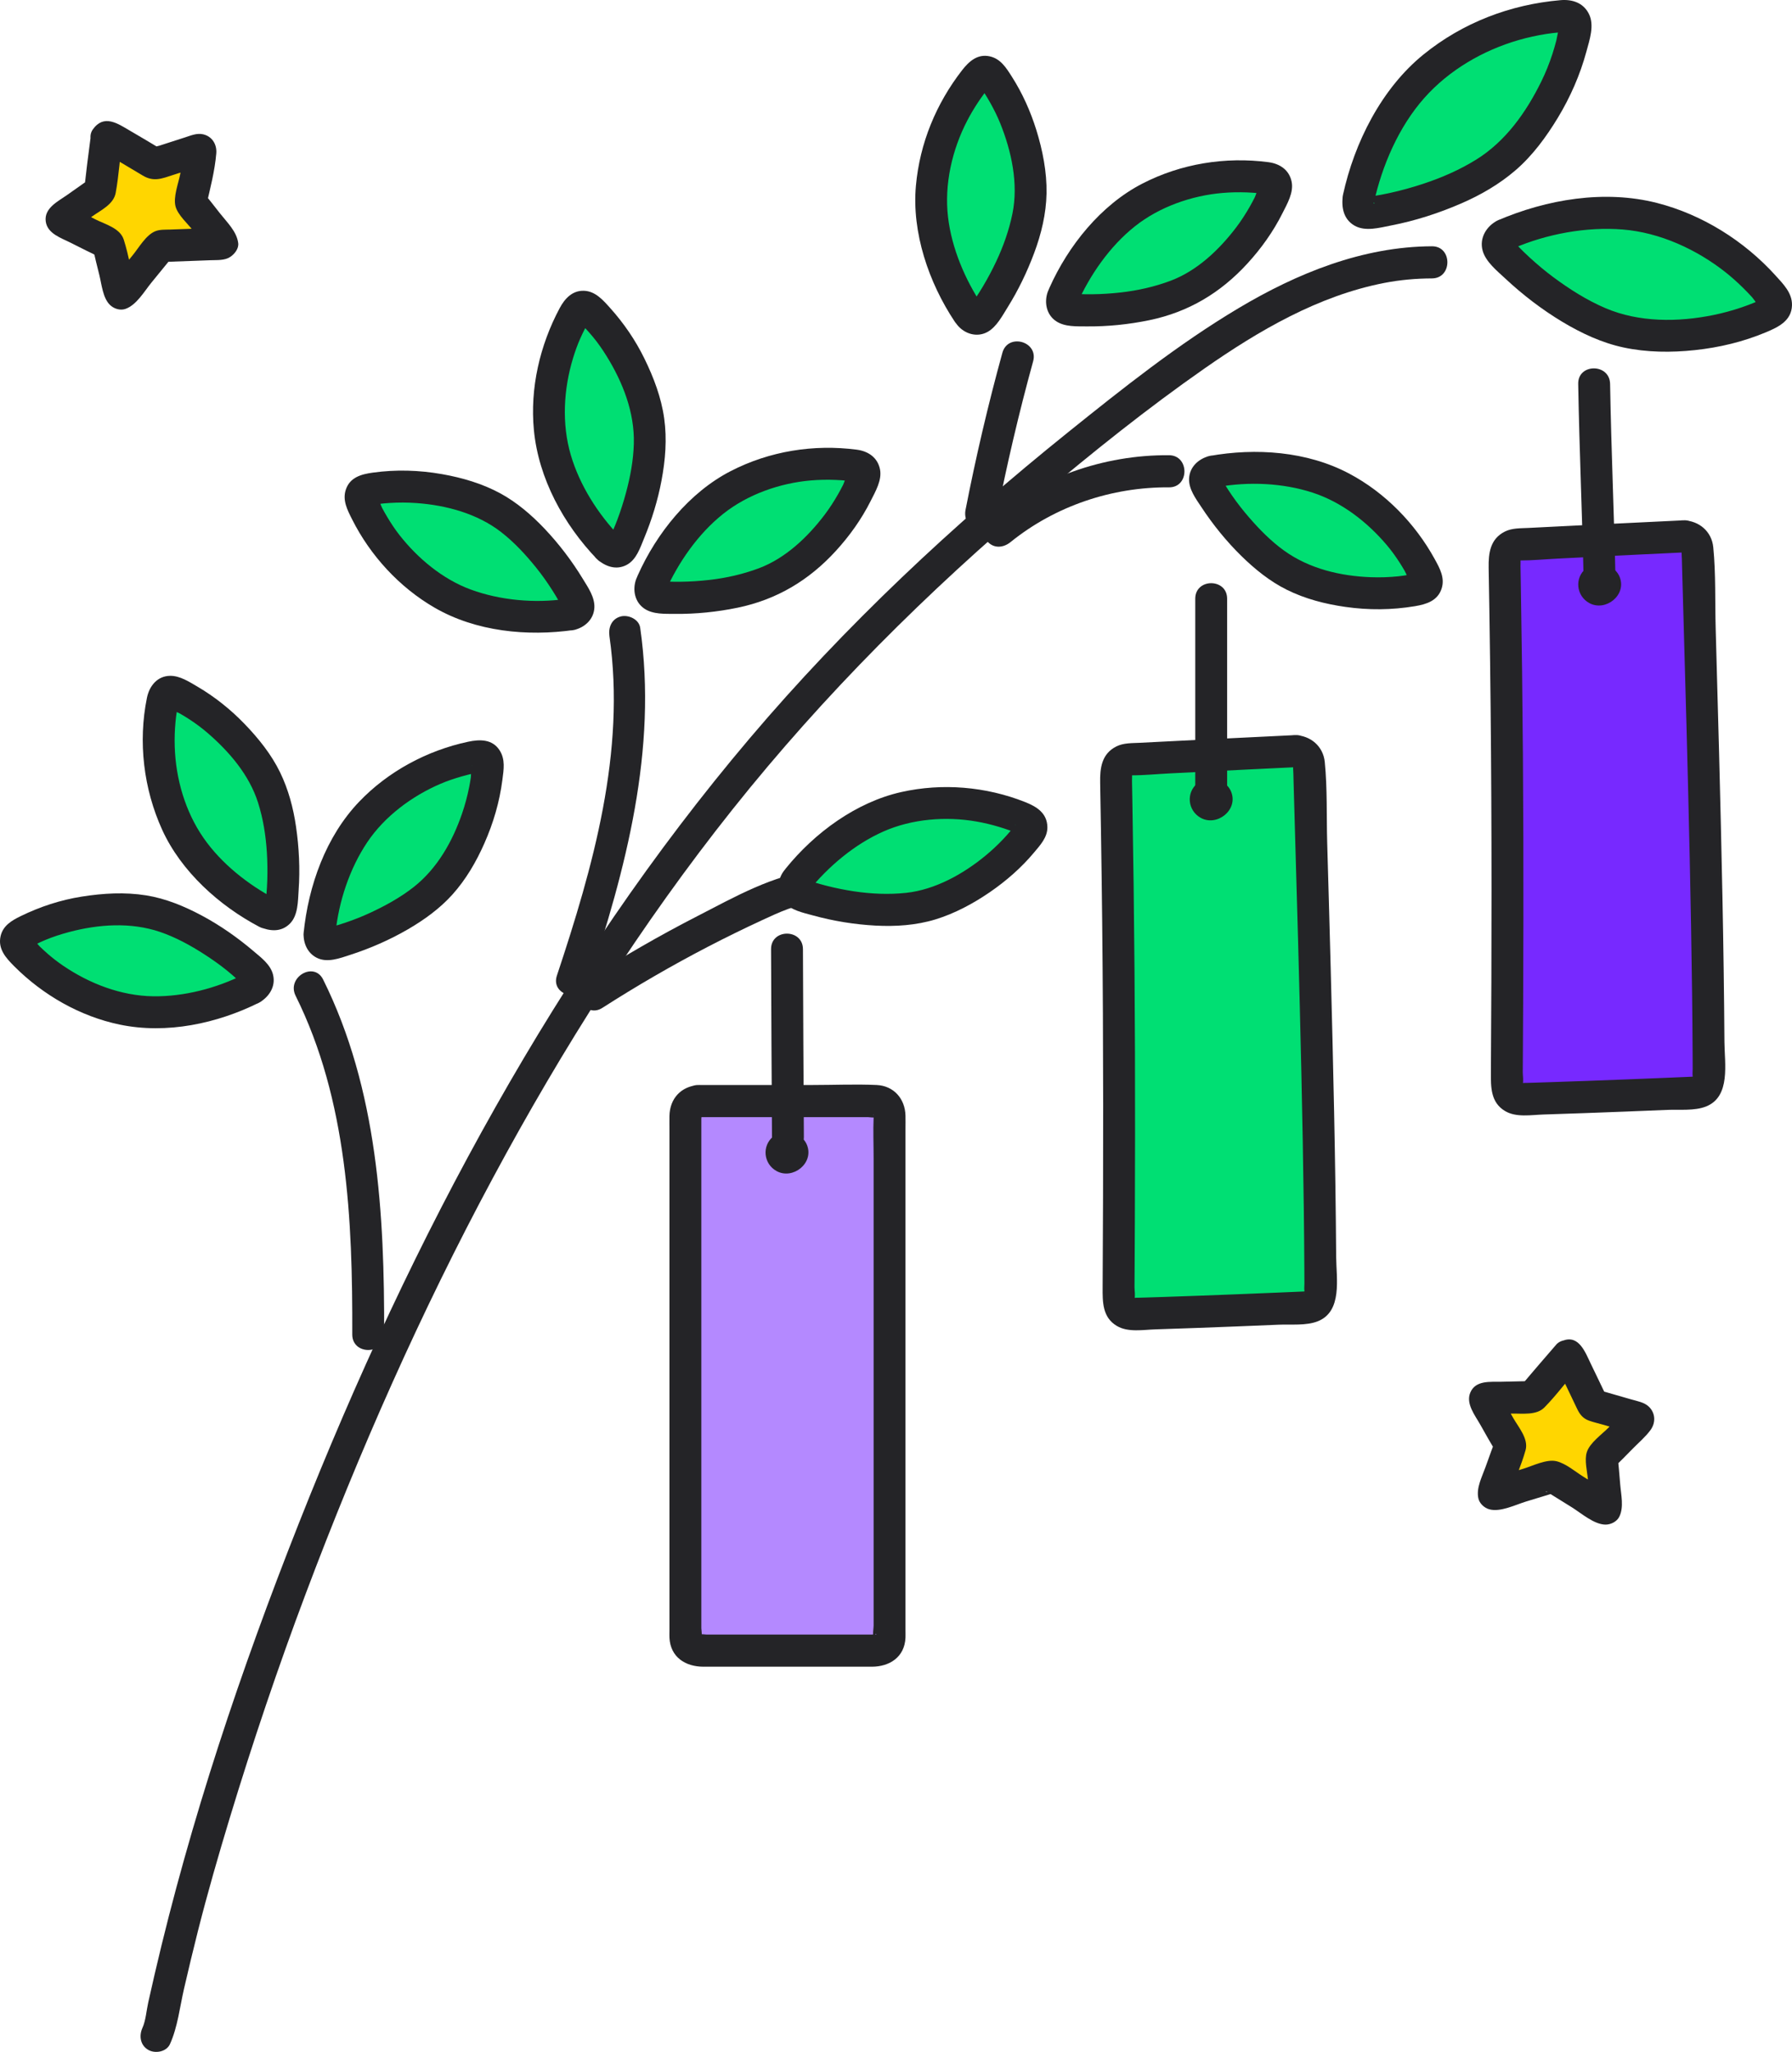
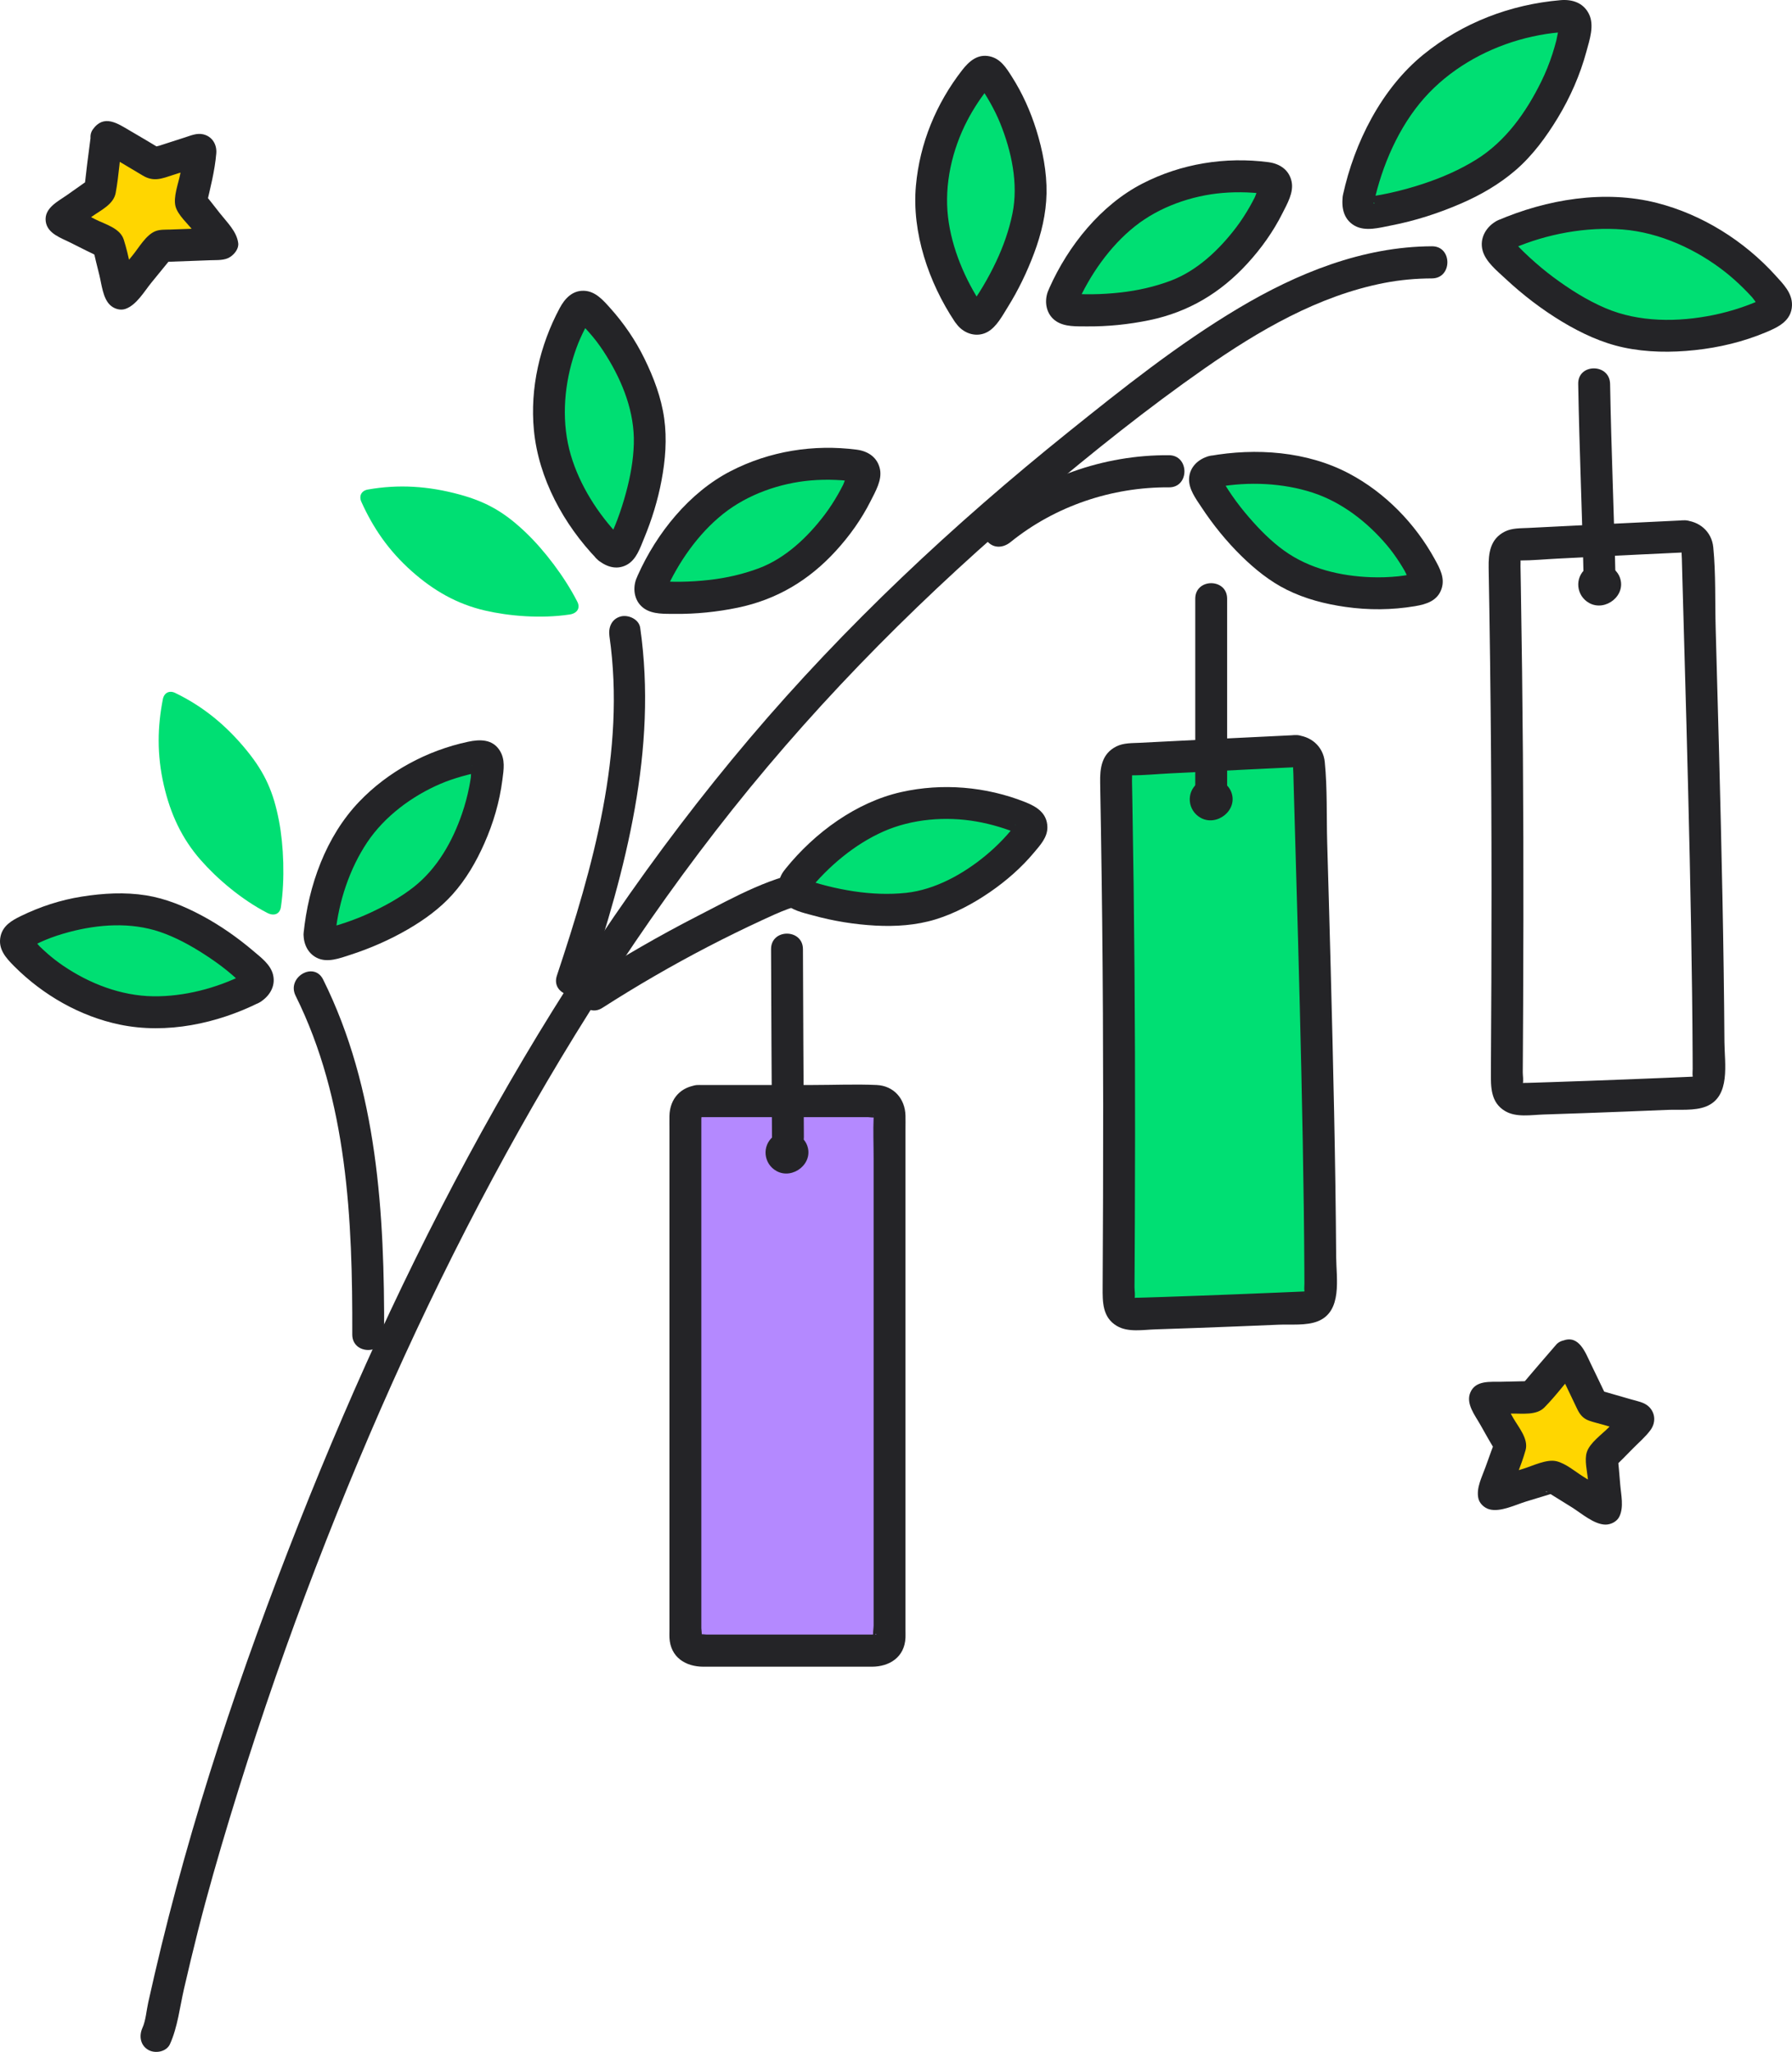
<svg xmlns="http://www.w3.org/2000/svg" width="152" height="174" viewBox="0 0 152 174" fill="none">
  <path d="M109.858 63.699C105.233 63.914 100.045 64.184 95.723 64.4C95.111 64.43 94.637 64.947 94.653 65.564C95.07 81.5 95.083 94.337 94.871 110.276C94.863 110.927 95.379 111.445 96.025 111.427C100.364 111.306 106.464 111.063 110.918 110.866C111.523 110.84 111.995 110.339 111.995 109.729C111.987 94.96 111.179 70.766 111.036 64.806C111.021 64.167 110.492 63.671 109.857 63.7L109.858 63.699Z" fill="#00DF73" />
  <path d="M74.364 93.372H59.227C58.625 93.372 58.137 93.864 58.137 94.471V138.875C58.137 139.482 58.625 139.974 59.227 139.974H74.364C74.966 139.974 75.454 139.482 75.454 138.875V94.471C75.454 93.864 74.966 93.372 74.364 93.372Z" fill="#B489FF" />
  <path d="M14.418 173.336C15.069 171.898 15.252 170.201 15.604 168.666C15.984 167.017 16.378 165.371 16.793 163.731C17.606 160.521 18.524 157.34 19.485 154.172C21.428 147.77 23.569 141.426 25.924 135.166C30.47 123.086 35.697 111.256 41.806 99.894C47.701 88.929 54.394 78.357 62.145 68.624C69.897 58.891 78.673 50.16 88.132 42.183C92.666 38.359 97.32 34.627 102.184 31.235C106.807 28.012 111.836 25.078 117.418 23.993C118.755 23.734 120.104 23.614 121.464 23.609C123.203 23.602 123.207 20.877 121.464 20.884C115.59 20.907 110.031 23.166 105.041 26.141C99.928 29.188 95.213 32.944 90.576 36.671C80.85 44.486 71.688 53.058 63.601 62.598C55.409 72.261 48.287 82.813 42.046 93.848C35.628 105.194 30.141 117.052 25.346 129.181C20.433 141.608 16.141 154.372 13.119 167.408C12.933 168.211 12.751 169.015 12.571 169.819C12.422 170.487 12.366 171.336 12.083 171.962C11.78 172.631 11.893 173.428 12.568 173.826C13.149 174.169 14.113 174.01 14.418 173.337L14.418 173.336Z" fill="#242427" />
  <path d="M51.09 85.47C54 83.605 56.991 81.869 60.057 80.278C61.57 79.493 63.102 78.742 64.649 78.026C66.085 77.362 67.522 76.695 69.111 76.515C69.837 76.433 70.463 75.948 70.463 75.152C70.463 74.48 69.841 73.707 69.111 73.79C65.573 74.191 62.29 76.077 59.158 77.684C55.929 79.34 52.783 81.157 49.725 83.116C48.261 84.055 49.616 86.414 51.09 85.47Z" fill="#242427" />
  <path d="M109.858 62.337C107.292 62.456 104.726 62.584 102.16 62.712C100.893 62.776 99.627 62.84 98.359 62.904C97.794 62.933 97.228 62.962 96.662 62.99C96.002 63.023 95.299 62.993 94.694 63.297C93.444 63.922 93.293 65.12 93.317 66.384C93.341 67.726 93.364 69.068 93.385 70.41C93.426 72.998 93.461 75.587 93.489 78.175C93.599 88.499 93.589 98.824 93.527 109.149C93.52 110.413 93.506 111.712 94.733 112.44C95.681 113.002 96.948 112.764 97.999 112.73C100.326 112.656 102.652 112.57 104.978 112.478C106.138 112.432 107.298 112.385 108.458 112.335C109.501 112.291 110.805 112.433 111.784 112.042C113.885 111.201 113.348 108.398 113.335 106.577C113.279 98.403 113.085 90.23 112.87 82.06C112.778 78.537 112.678 75.016 112.576 71.494C112.51 69.22 112.594 66.882 112.369 64.619C112.236 63.279 111.166 62.383 109.858 62.337C108.118 62.275 108.12 65.001 109.858 65.062C109.652 65.055 109.712 64.638 109.688 64.986C109.675 65.182 109.699 65.389 109.704 65.586C109.715 66.02 109.727 66.453 109.739 66.887C109.771 68.031 109.804 69.175 109.837 70.32C109.927 73.453 110.017 76.587 110.103 79.72C110.308 87.285 110.492 94.852 110.589 102.42C110.611 104.174 110.628 105.929 110.637 107.683C110.639 108.073 110.641 108.463 110.642 108.852C110.642 109.052 110.614 109.271 110.643 109.468C110.69 109.791 110.521 109.711 110.731 109.55C110.731 109.55 110.917 109.501 110.918 109.503C110.902 109.482 110.644 109.515 110.612 109.517C110.368 109.528 110.123 109.538 109.879 109.549C109.368 109.571 108.857 109.592 108.346 109.614C106.153 109.706 103.959 109.794 101.765 109.874C100.729 109.912 99.694 109.949 98.658 109.983C98.188 109.998 97.719 110.014 97.25 110.028C97.009 110.035 96.768 110.042 96.526 110.049C96.428 110.052 96.322 110.046 96.224 110.058C95.975 110.088 96.105 110.069 96.088 110.1C96.17 109.942 96.091 110.538 96.225 110.134C96.311 109.876 96.229 109.431 96.231 109.148C96.235 108.499 96.239 107.851 96.242 107.202C96.249 105.934 96.255 104.666 96.26 103.398C96.27 100.999 96.277 98.6 96.278 96.201C96.282 91.539 96.268 86.876 96.23 82.215C96.193 77.479 96.132 72.743 96.05 68.008C96.04 67.421 96.029 66.834 96.018 66.247C96.017 66.18 96.039 65.581 96.005 65.57C96.012 65.572 95.9 65.726 95.906 65.724C95.575 65.853 95.805 65.75 95.956 65.749C97.044 65.749 98.143 65.639 99.23 65.584C101.588 65.465 103.947 65.345 106.306 65.23C107.49 65.172 108.674 65.115 109.859 65.06C111.592 64.98 111.601 62.254 109.859 62.335L109.858 62.337Z" fill="#242427" />
  <path d="M101.383 50.771V67.801C101.383 69.555 104.087 69.558 104.087 67.801V50.771C104.087 49.017 101.383 49.015 101.383 50.771Z" fill="#242427" />
  <path d="M65.402 80.489C65.42 85.797 65.447 91.104 65.482 96.411C65.493 98.165 68.197 98.168 68.186 96.411C68.152 91.104 68.125 85.797 68.107 80.489C68.1 78.736 65.396 78.732 65.402 80.489Z" fill="#242427" />
  <path d="M51.694 53.956C53.097 63.736 50.295 73.543 47.237 82.73C46.682 84.396 49.294 85.111 49.845 83.454C53.081 73.733 55.783 63.554 54.302 53.231C54.197 52.502 53.279 52.102 52.638 52.279C51.862 52.495 51.588 53.224 51.694 53.956Z" fill="#242427" />
-   <path d="M85.024 29.914C83.812 34.313 82.773 38.758 81.898 43.237C81.757 43.959 82.102 44.709 82.842 44.914C83.507 45.098 84.364 44.688 84.506 43.962C85.38 39.483 86.419 35.038 87.632 30.639C88.098 28.946 85.49 28.224 85.024 29.914Z" fill="#242427" />
  <path d="M85.714 45.971C89.498 42.91 94.322 41.291 99.159 41.327C100.9 41.34 100.902 38.615 99.159 38.602C93.561 38.56 88.156 40.522 83.802 44.044C83.231 44.505 83.325 45.491 83.802 45.971C84.365 46.539 85.142 46.434 85.714 45.971Z" fill="#242427" />
  <path d="M90.172 25.119C89.92 25.698 90.122 26.196 90.739 26.25C93.112 26.456 95.924 26.171 97.957 25.647C100.309 25.04 101.888 24.233 103.689 22.555C105.692 20.687 107.181 18.611 108.182 16.13C108.386 15.623 108.133 15.189 107.591 15.116C105.268 14.801 102.936 14.87 100.358 15.641C98.007 16.345 95.996 17.433 94.278 19.161C92.796 20.65 91.166 22.833 90.172 25.119Z" fill="#00DF73" />
  <path d="M88.869 24.756C88.552 25.652 88.764 26.693 89.581 27.238C90.317 27.729 91.308 27.67 92.158 27.679C93.941 27.697 95.747 27.513 97.494 27.151C100.806 26.464 103.53 24.837 105.817 22.336C106.981 21.065 107.999 19.639 108.774 18.094C109.175 17.295 109.747 16.333 109.557 15.406C109.352 14.407 108.553 13.879 107.592 13.753C103.934 13.275 100.188 13.874 96.894 15.571C93.375 17.385 90.603 20.838 89.005 24.431C88.706 25.102 88.812 25.896 89.49 26.296C90.067 26.636 91.04 26.482 91.34 25.807C92.446 23.32 94.127 20.891 96.265 19.192C98.341 17.541 101.08 16.584 103.699 16.362C104.392 16.303 105.088 16.29 105.783 16.317C106.146 16.332 106.509 16.358 106.87 16.393C106.954 16.402 107.31 16.474 107.351 16.447L107.114 16.299C107.016 15.731 106.922 15.589 106.833 15.876C106.669 15.998 106.536 16.524 106.439 16.719C106.301 16.994 106.156 17.265 106.004 17.532C105.663 18.128 105.289 18.709 104.875 19.257C103.434 21.163 101.542 22.966 99.281 23.812C97.935 24.316 96.505 24.639 95.079 24.799C94.27 24.891 93.457 24.944 92.644 24.953C92.282 24.958 91.92 24.953 91.559 24.939C91.41 24.932 91.103 24.853 90.971 24.906C90.741 24.998 91.27 26.064 91.477 25.481C91.723 24.788 91.199 23.99 90.533 23.805C89.784 23.598 89.116 24.061 88.87 24.757L88.869 24.756Z" fill="#242427" />
  <path d="M102.934 39.983C102.317 40.099 102.022 40.547 102.325 41.091C103.489 43.185 105.304 45.369 106.876 46.768C108.696 48.387 110.245 49.25 112.636 49.808C115.295 50.428 117.835 50.502 120.434 49.942C120.966 49.828 121.179 49.372 120.935 48.88C119.887 46.767 118.52 44.862 116.438 43.147C114.539 41.582 112.516 40.518 110.131 40.057C108.077 39.659 105.369 39.528 102.935 39.984L102.934 39.983Z" fill="#00DF73" />
  <path d="M102.575 38.669C101.664 38.908 100.902 39.59 100.859 40.588C100.821 41.483 101.433 42.291 101.9 42.999C102.883 44.491 104.026 45.905 105.301 47.153C106.432 48.26 107.708 49.294 109.127 50.001C110.696 50.783 112.393 51.22 114.12 51.466C116.096 51.747 118.046 51.733 120.016 51.405C120.98 51.244 121.941 50.954 122.279 49.915C122.576 49.003 122.123 48.191 121.694 47.41C120.034 44.389 117.49 41.78 114.45 40.166C110.866 38.263 106.514 37.965 102.574 38.67C101.855 38.799 101.449 39.684 101.63 40.346C101.838 41.111 102.572 41.427 103.293 41.297C105.903 40.831 108.803 40.95 111.334 41.774C113.789 42.572 115.954 44.249 117.617 46.208C118.003 46.663 118.353 47.145 118.679 47.647C118.84 47.894 118.993 48.146 119.141 48.401C119.305 48.684 119.442 49.137 119.667 49.37L119.683 49.397C119.843 49.676 119.973 49.419 120.074 48.628C120.033 48.604 119.557 48.731 119.555 48.731C119.245 48.788 118.935 48.836 118.621 48.869C117.851 48.95 117.073 48.975 116.298 48.948C113.705 48.855 111.067 48.233 108.932 46.702C107.822 45.907 106.841 44.909 105.948 43.878C105.436 43.286 104.953 42.672 104.508 42.028C104.301 41.729 104.102 41.425 103.91 41.115C103.813 40.958 103.729 40.742 103.606 40.606L103.492 40.404C103.047 40.901 102.981 41.199 103.293 41.297C104.976 40.857 104.263 38.227 102.574 38.669L102.575 38.669Z" fill="#242427" />
  <path d="M127.696 19.877C127.027 20.171 126.809 20.757 127.293 21.295C129.156 23.361 131.781 25.359 133.927 26.53C136.411 27.886 138.391 28.456 141.245 28.458C144.421 28.459 147.32 27.873 150.122 26.553C150.694 26.284 150.818 25.711 150.414 25.217C148.678 23.097 146.633 21.299 143.827 19.903C141.268 18.629 138.699 17.957 135.875 18.063C133.442 18.154 130.338 18.718 127.696 19.877Z" fill="#00DF73" />
  <path d="M127.014 18.701C126.081 19.182 125.467 20.182 125.758 21.25C126.018 22.201 126.986 22.971 127.678 23.617C129.154 24.996 130.784 26.247 132.513 27.287C134.117 28.252 135.873 29.073 137.708 29.465C139.689 29.889 141.756 29.906 143.763 29.69C145.844 29.467 147.864 28.986 149.798 28.174C150.839 27.737 151.963 27.203 151.999 25.889C152.027 24.838 151.248 24.076 150.595 23.354C147.935 20.418 144.383 18.191 140.548 17.211C136.091 16.073 131.189 16.903 127.014 18.701C126.343 18.99 126.193 19.987 126.529 20.566C126.935 21.266 127.705 21.345 128.379 21.054C131.217 19.832 134.558 19.217 137.64 19.462C140.787 19.712 143.931 21.157 146.394 23.113C146.907 23.52 147.395 23.963 147.862 24.423C148.118 24.676 148.368 24.936 148.611 25.201C148.794 25.402 149.116 25.954 149.362 26.072L149.48 25.369C149.425 25.376 149.373 25.396 149.326 25.43C149.168 25.456 149.001 25.579 148.851 25.642C148.473 25.801 148.087 25.943 147.698 26.075C146.928 26.336 146.142 26.549 145.346 26.712C142.348 27.327 139.033 27.349 136.179 26.132C134.608 25.462 133.138 24.53 131.768 23.514C131.073 22.998 130.409 22.441 129.77 21.857C129.414 21.53 129.066 21.194 128.73 20.846C128.652 20.765 128.512 20.571 128.406 20.503C128.139 20.137 128.101 20.315 128.294 21.036C128.134 21.188 128.163 21.194 128.379 21.054C129.928 20.254 128.561 17.902 127.014 18.701Z" fill="#242427" />
  <path d="M115.216 16.889C115.065 17.608 115.412 18.128 116.127 18.042C118.879 17.714 122.017 16.719 124.208 15.638C126.746 14.387 128.356 13.093 130.014 10.752C131.859 8.148 133.068 5.427 133.628 2.363C133.742 1.737 133.352 1.303 132.718 1.348C129.997 1.542 127.357 2.176 124.6 3.668C122.086 5.029 120.051 6.746 118.497 9.125C117.158 11.174 115.813 14.049 115.216 16.889H115.216Z" fill="#00DF73" />
  <path d="M113.913 16.527C113.76 17.536 113.929 18.572 114.881 19.127C115.807 19.666 117.027 19.306 118.008 19.117C120.043 18.723 122.024 18.083 123.927 17.259C125.591 16.538 127.166 15.629 128.547 14.44C129.991 13.199 131.153 11.612 132.138 9.987C133.191 8.248 134.025 6.351 134.558 4.384C134.825 3.399 135.264 2.147 134.77 1.171C134.292 0.225 133.352 -0.072 132.359 0.014C128.107 0.38 124.072 1.92 120.738 4.625C117.182 7.509 114.879 12.09 113.913 16.527C113.541 18.236 116.147 18.966 116.521 17.251C117.214 14.066 118.642 10.748 120.82 8.298C122.918 5.938 125.787 4.273 128.796 3.402C129.575 3.176 130.369 3.002 131.169 2.877C131.525 2.821 131.882 2.782 132.24 2.749C132.299 2.744 132.706 2.729 132.709 2.69L132.374 2.409C132.337 2.159 132.306 2.103 132.28 2.241C132.237 2.251 132.035 3.337 132.012 3.427C131.912 3.814 131.8 4.199 131.677 4.58C131.417 5.38 131.106 6.156 130.735 6.911C129.456 9.516 127.713 11.979 125.228 13.526C123.815 14.405 122.289 15.067 120.714 15.588C119.785 15.895 118.84 16.157 117.884 16.366C117.413 16.468 116.94 16.56 116.464 16.633C116.359 16.648 116.229 16.648 116.128 16.68C115.743 16.662 115.859 16.776 116.475 17.02C116.589 17.224 116.604 17.301 116.521 17.251C116.631 16.525 116.339 15.786 115.577 15.575C114.937 15.398 114.024 15.795 113.913 16.527H113.913Z" fill="#242427" />
  <path d="M55.254 49.498C55.002 50.077 55.205 50.575 55.821 50.629C58.194 50.836 61.006 50.55 63.039 50.026C65.391 49.419 66.97 48.613 68.771 46.934C70.774 45.066 72.263 42.99 73.264 40.509C73.468 40.002 73.215 39.569 72.673 39.495C70.35 39.18 68.019 39.249 65.44 40.02C63.089 40.724 61.078 41.812 59.36 43.54C57.878 45.029 56.248 47.212 55.254 49.498Z" fill="#00DF73" />
  <path d="M53.951 49.136C53.634 50.031 53.846 51.072 54.663 51.617C55.399 52.108 56.39 52.049 57.24 52.058C59.023 52.077 60.829 51.893 62.576 51.531C65.888 50.843 68.612 49.217 70.899 46.716C72.063 45.444 73.081 44.018 73.856 42.473C74.257 41.674 74.829 40.713 74.639 39.785C74.433 38.787 73.635 38.258 72.674 38.133C69.016 37.655 65.27 38.253 61.976 39.951C58.457 41.765 55.685 45.217 54.087 48.81C53.788 49.481 53.894 50.275 54.572 50.675C55.149 51.016 56.122 50.861 56.422 50.186C57.528 47.699 59.209 45.27 61.347 43.571C63.424 41.92 66.162 40.964 68.781 40.741C69.474 40.682 70.17 40.669 70.865 40.697C71.228 40.712 71.591 40.737 71.952 40.773C72.036 40.781 72.392 40.853 72.433 40.827L72.196 40.679C72.098 40.11 72.004 39.969 71.915 40.256C71.751 40.377 71.618 40.903 71.521 41.099C71.383 41.373 71.239 41.644 71.086 41.911C70.745 42.507 70.371 43.089 69.957 43.637C68.516 45.542 66.624 47.345 64.363 48.191C63.017 48.695 61.587 49.018 60.161 49.179C59.352 49.27 58.539 49.323 57.726 49.333C57.364 49.337 57.002 49.333 56.641 49.318C56.492 49.312 56.185 49.233 56.053 49.285C55.823 49.377 56.352 50.443 56.559 49.861C56.805 49.167 56.281 48.369 55.615 48.185C54.865 47.977 54.198 48.441 53.952 49.136L53.951 49.136Z" fill="#242427" />
  <path d="M67.606 74.612C67.214 75.105 67.281 75.64 67.863 75.852C70.102 76.671 72.892 77.129 74.989 77.152C77.418 77.179 79.149 76.813 81.32 75.661C83.735 74.38 85.706 72.762 87.311 70.627C87.639 70.191 87.505 69.706 87.001 69.494C84.838 68.584 82.568 68.043 79.88 68.115C77.427 68.181 75.206 68.707 73.102 69.928C71.289 70.98 69.152 72.663 67.606 74.612Z" fill="#00DF73" />
  <path d="M66.438 73.924C65.9 74.708 65.842 75.773 66.494 76.509C67.102 77.196 68.126 77.4 68.972 77.632C70.689 78.105 72.476 78.394 74.253 78.49C75.949 78.582 77.704 78.468 79.336 77.969C80.98 77.466 82.549 76.626 83.965 75.653C85.346 74.703 86.622 73.593 87.701 72.303C88.223 71.68 88.858 71.006 88.841 70.133C88.817 68.94 87.919 68.396 86.939 68.009C83.63 66.7 79.928 66.386 76.452 67.165C72.626 68.022 69.096 70.617 66.649 73.648C66.189 74.219 66.095 75.017 66.649 75.575C67.125 76.055 68.098 76.149 68.561 75.575C70.255 73.477 72.479 71.594 74.953 70.502C77.364 69.438 80.239 69.213 82.819 69.664C83.461 69.775 84.097 69.927 84.722 70.115C85.011 70.201 85.299 70.296 85.584 70.397C85.762 70.46 85.939 70.527 86.115 70.595C86.64 70.8 86.266 70.654 86.163 70.339C85.986 69.797 86.261 69.896 86.004 70.113C85.894 70.206 85.811 70.35 85.716 70.461C85.499 70.718 85.274 70.968 85.042 71.211C84.581 71.693 84.091 72.147 83.577 72.571C81.698 74.122 79.309 75.45 76.863 75.713C75.4 75.871 73.889 75.803 72.436 75.585C71.671 75.469 70.912 75.317 70.162 75.128C69.772 75.03 69.384 74.921 69 74.801C68.854 74.755 68.585 74.602 68.441 74.616C68.144 74.645 68.426 75.805 68.773 75.299C69.188 74.694 68.885 73.787 68.288 73.435C67.616 73.039 66.854 73.317 66.438 73.924V73.924Z" fill="#242427" />
  <path d="M48.319 52.11C48.939 52.017 49.251 51.579 48.968 51.025C47.88 48.89 46.146 46.64 44.625 45.184C42.865 43.499 41.348 42.58 38.98 41.935C36.345 41.217 33.809 41.051 31.192 41.515C30.657 41.61 30.427 42.057 30.653 42.558C31.623 44.709 32.92 46.662 34.939 48.453C36.78 50.086 38.764 51.224 41.13 51.772C43.169 52.245 45.87 52.476 48.319 52.11Z" fill="#00DF73" />
-   <path d="M48.679 53.423C49.597 53.219 50.367 52.52 50.416 51.532C50.46 50.639 49.882 49.819 49.438 49.091C48.51 47.565 47.407 46.115 46.18 44.822C45.089 43.674 43.844 42.604 42.452 41.845C40.922 41.012 39.216 40.511 37.509 40.21C35.548 39.864 33.588 39.806 31.615 40.08C30.643 40.215 29.681 40.475 29.333 41.521C29.032 42.426 29.464 43.244 29.866 44.042C31.416 47.125 33.881 49.805 36.861 51.53C40.377 53.565 44.722 53.982 48.679 53.423C49.403 53.321 49.799 52.391 49.624 51.747C49.41 50.962 48.687 50.693 47.961 50.796C45.339 51.166 42.435 50.91 39.943 49.998C37.554 49.123 35.435 47.354 33.874 45.361C33.495 44.876 33.154 44.357 32.839 43.829C32.687 43.576 32.543 43.319 32.404 43.059C32.284 42.833 32.119 42.215 31.914 42.071L31.917 42.134C31.942 42.402 31.82 42.633 31.552 42.829C31.577 42.85 32.091 42.742 32.075 42.744C32.386 42.702 32.701 42.675 33.014 42.654C33.788 42.603 34.565 42.605 35.339 42.661C37.853 42.844 40.479 43.549 42.503 45.118C43.618 45.983 44.598 47.045 45.483 48.143C45.974 48.751 46.425 49.393 46.846 50.052C47.042 50.359 47.23 50.67 47.41 50.986C47.485 51.118 47.58 51.42 47.695 51.505C47.948 51.695 48.564 50.662 47.962 50.796C46.263 51.174 46.982 53.802 48.681 53.424L48.679 53.423Z" fill="#242427" />
  <path d="M82.145 26.583C82.498 27.105 83.025 27.197 83.397 26.699C84.83 24.782 86.083 22.229 86.72 20.215C87.459 17.883 87.618 16.107 87.163 13.678C86.656 10.975 85.699 8.602 84.144 6.43C83.827 5.986 83.328 5.972 82.978 6.395C81.48 8.212 80.301 10.241 79.581 12.852C78.924 15.233 78.772 17.528 79.313 19.914C79.78 21.969 80.75 24.52 82.144 26.582L82.145 26.583Z" fill="#00DF73" />
  <path d="M81.189 27.546C81.808 28.321 82.88 28.646 83.777 28.141C84.533 27.716 85.026 26.77 85.475 26.05C86.377 24.604 87.123 23.053 87.72 21.456C88.323 19.846 88.736 18.131 88.769 16.404C88.803 14.593 88.437 12.735 87.9 11.013C87.408 9.438 86.723 7.907 85.837 6.518C85.35 5.754 84.874 4.973 83.933 4.774C82.915 4.558 82.191 5.201 81.61 5.949C79.407 8.785 78.019 12.133 77.691 15.732C77.326 19.731 78.785 23.973 80.978 27.27C81.942 28.721 84.285 27.357 83.313 25.895C81.856 23.704 80.725 21.053 80.414 18.416C80.085 15.627 80.761 12.686 82.05 10.214C82.326 9.685 82.631 9.171 82.961 8.675C83.124 8.43 83.293 8.189 83.468 7.952C83.531 7.867 83.593 7.785 83.658 7.702C83.726 7.616 83.795 7.53 83.865 7.445C84.104 7.196 83.881 7.166 83.195 7.354L83.154 7.332C83.049 7.268 83.08 7.324 83.245 7.503C83.314 7.636 83.422 7.769 83.501 7.893C83.667 8.153 83.826 8.417 83.977 8.686C84.294 9.249 84.586 9.831 84.829 10.43C85.795 12.811 86.398 15.575 85.874 18.13C85.587 19.526 85.108 20.883 84.501 22.169C84.162 22.887 83.791 23.588 83.386 24.269C83.186 24.606 82.977 24.939 82.757 25.265C82.675 25.387 82.562 25.516 82.496 25.644L82.364 25.829C83.206 26.033 83.453 25.963 83.102 25.619C82.644 25.045 81.667 25.138 81.189 25.619C80.627 26.187 80.73 26.971 81.189 27.546Z" fill="#242427" />
  <path d="M51.593 46.448C52.032 46.899 52.567 46.895 52.845 46.338C53.917 44.195 54.699 41.457 54.971 39.361C55.286 36.935 55.13 35.158 54.252 32.849C53.275 30.281 51.915 28.117 50.002 26.258C49.611 25.878 49.117 25.954 48.849 26.433C47.695 28.49 46.893 30.698 46.645 33.396C46.419 35.858 46.675 38.143 47.628 40.394C48.45 42.333 49.855 44.669 51.593 46.448Z" fill="#00DF73" />
  <path d="M50.637 47.412C51.35 48.047 52.279 48.382 53.177 47.891C53.986 47.448 54.297 46.458 54.63 45.657C55.286 44.077 55.795 42.432 56.111 40.748C56.438 39.006 56.583 37.239 56.337 35.477C56.09 33.705 55.447 32.014 54.665 30.415C53.906 28.861 52.921 27.419 51.768 26.135C51.164 25.462 50.508 24.694 49.537 24.658C48.546 24.622 47.904 25.321 47.47 26.134C45.794 29.271 44.943 32.911 45.286 36.475C45.681 40.584 47.813 44.472 50.637 47.412C51.849 48.675 53.76 46.746 52.549 45.485C50.716 43.577 49.165 41.139 48.414 38.578C47.634 35.917 47.806 32.996 48.609 30.361C48.782 29.796 48.98 29.237 49.221 28.697C49.341 28.428 49.469 28.163 49.601 27.9C49.668 27.769 49.735 27.638 49.804 27.509C49.856 27.411 49.909 27.315 49.963 27.218C50.193 26.864 49.888 26.865 49.046 27.222C49.088 27.406 49.56 27.741 49.699 27.89C49.908 28.116 50.11 28.348 50.307 28.585C50.72 29.085 51.091 29.618 51.433 30.169C52.822 32.403 53.839 34.976 53.762 37.644C53.721 39.051 53.463 40.433 53.097 41.788C52.89 42.554 52.649 43.311 52.371 44.053C52.26 44.348 52.144 44.639 52.017 44.927C51.945 45.088 51.812 45.277 51.776 45.447L51.676 45.65C51.975 45.395 52.265 45.34 52.547 45.485C51.247 44.327 49.327 46.248 50.635 47.412H50.637Z" fill="#242427" />
  <path d="M25.073 84.439C29.473 93.291 29.911 103.448 29.88 113.163C29.874 114.917 32.578 114.919 32.584 113.163C32.617 102.936 32.034 92.371 27.408 83.063C26.628 81.495 24.295 82.874 25.073 84.439V84.439Z" fill="#242427" />
  <path d="M27.102 79.147C27.044 79.777 27.392 80.185 27.994 80.04C30.31 79.483 32.89 78.32 34.655 77.177C36.698 75.854 37.944 74.588 39.129 72.423C40.447 70.015 41.21 67.571 41.385 64.899C41.421 64.353 41.045 64.022 40.508 64.124C38.205 64.562 36.014 65.368 33.808 66.918C31.795 68.333 30.228 70.003 29.136 72.19C28.196 74.074 27.331 76.663 27.102 79.147Z" fill="#00DF73" />
  <path d="M25.751 79.147C25.726 79.994 26.079 80.805 26.843 81.207C27.747 81.683 28.826 81.257 29.721 80.968C31.414 80.421 33.077 79.692 34.617 78.796C35.981 78.003 37.308 77.044 38.369 75.864C39.516 74.59 40.39 73.089 41.082 71.523C41.847 69.794 42.371 68.014 42.613 66.135C42.725 65.27 42.876 64.403 42.379 63.629C41.757 62.661 40.684 62.69 39.69 62.903C36.23 63.643 32.933 65.406 30.469 67.98C27.636 70.939 26.156 75.11 25.751 79.147C25.677 79.88 26.425 80.51 27.103 80.51C27.895 80.51 28.382 79.883 28.456 79.147C28.724 76.469 29.65 73.661 31.151 71.422C32.63 69.216 34.948 67.504 37.361 66.468C37.944 66.218 38.551 66.016 39.161 65.841C39.498 65.745 39.839 65.658 40.181 65.58C40.286 65.556 40.571 65.534 40.64 65.483C40.976 65.23 39.779 65.154 40.035 64.898C39.925 65.008 39.966 65.71 39.942 65.89C39.904 66.175 39.852 66.459 39.797 66.741C39.647 67.499 39.446 68.247 39.196 68.979C38.384 71.357 37.083 73.651 35.096 75.217C33.973 76.101 32.694 76.803 31.404 77.403C30.734 77.714 30.048 77.985 29.349 78.224C28.97 78.354 28.588 78.473 28.202 78.579C28.143 78.596 27.637 78.711 27.637 78.726L28.388 79.087C28.444 79.39 28.466 79.41 28.457 79.147C28.509 77.392 25.805 77.394 25.753 79.147L25.751 79.147Z" fill="#242427" />
  <path d="M21.336 83.828C21.896 83.543 22.055 83.029 21.613 82.591C19.914 80.91 17.564 79.326 15.666 78.427C13.468 77.387 11.741 76.996 9.292 77.136C6.567 77.291 4.108 77.938 1.768 79.209C1.291 79.469 1.212 79.966 1.583 80.37C3.176 82.103 5.018 83.545 7.494 84.604C9.752 85.57 11.989 86.02 14.407 85.789C16.49 85.591 19.126 84.953 21.336 83.827V83.828Z" fill="#00DF73" />
  <path d="M22.019 85.004C22.832 84.515 23.392 83.666 23.166 82.681C22.965 81.807 22.162 81.216 21.517 80.667C20.157 79.51 18.677 78.472 17.103 77.632C15.634 76.848 14.053 76.193 12.405 75.929C10.582 75.637 8.753 75.746 6.936 76.032C5.131 76.317 3.39 76.888 1.747 77.692C0.998 78.058 0.261 78.488 0.053 79.373C-0.203 80.471 0.51 81.242 1.218 81.951C3.65 84.383 6.794 86.19 10.164 86.888C14.143 87.713 18.417 86.802 22.019 85.004C22.673 84.678 22.854 83.744 22.504 83.14C22.114 82.468 21.311 82.323 20.654 82.651C18.334 83.809 15.6 84.519 13.002 84.485C10.273 84.45 7.583 83.411 5.338 81.88C4.895 81.577 4.472 81.252 4.066 80.9C3.825 80.689 3.589 80.471 3.358 80.248C3.192 80.087 2.894 79.642 2.684 79.564C2.383 79.451 2.131 80.424 2.56 80.328C2.709 80.294 2.861 80.17 3.001 80.1C3.277 79.962 3.557 79.829 3.843 79.711C4.498 79.439 5.176 79.219 5.861 79.037C8.365 78.374 11.089 78.184 13.569 79.026C14.899 79.478 16.148 80.162 17.326 80.922C17.981 81.345 18.623 81.793 19.23 82.283C19.543 82.536 19.849 82.799 20.146 83.071C20.258 83.172 20.371 83.306 20.49 83.393C21.026 83.786 20.352 82.833 20.654 82.652C19.161 83.549 20.519 85.906 22.019 85.004V85.004Z" fill="#242427" />
  <path d="M22.674 77.416C23.232 77.704 23.737 77.53 23.828 76.913C24.176 74.539 24.062 71.692 23.665 69.617C23.205 67.214 22.502 65.577 20.948 63.665C19.218 61.537 17.251 59.915 14.854 58.758C14.364 58.522 13.919 58.751 13.814 59.291C13.362 61.609 13.291 63.959 13.899 66.598C14.454 69.006 15.411 71.094 17.02 72.927C18.406 74.507 20.469 76.278 22.674 77.416Z" fill="#00DF73" />
-   <path d="M21.991 78.592C22.874 78.971 23.823 79.068 24.569 78.345C25.293 77.643 25.266 76.424 25.331 75.49C25.457 73.689 25.368 71.879 25.108 70.094C24.877 68.5 24.46 66.945 23.757 65.495C23.019 63.974 21.922 62.612 20.758 61.403C19.571 60.169 18.209 59.08 16.733 58.217C16.033 57.809 15.251 57.296 14.419 57.31C13.336 57.328 12.667 58.18 12.465 59.168C11.7 62.908 12.177 66.893 13.753 70.359C15.366 73.905 18.601 76.808 21.991 78.592C23.532 79.403 24.902 77.052 23.357 76.239C21.038 75.018 18.769 73.229 17.26 71.052C15.707 68.81 14.908 66.047 14.821 63.326C14.798 62.624 14.821 61.921 14.886 61.221C14.913 60.938 14.947 60.655 14.991 60.373C15.018 60.195 15.111 59.951 15.096 59.772C15.06 59.346 14.171 59.782 14.376 60.034C14.525 60.218 15.055 60.39 15.27 60.514C15.56 60.681 15.845 60.856 16.126 61.04C16.648 61.384 17.148 61.757 17.622 62.167C19.448 63.745 21.139 65.713 21.885 68.054C22.323 69.43 22.548 70.861 22.637 72.301C22.684 73.077 22.696 73.856 22.671 74.632C22.658 75.039 22.634 75.447 22.599 75.852C22.587 75.988 22.486 76.333 22.538 76.447L22.524 76.55C22.744 76.241 23.022 76.138 23.356 76.238C22.685 75.95 21.907 76.036 21.506 76.727C21.174 77.3 21.316 78.301 21.991 78.592Z" fill="#242427" />
  <path d="M59.227 94.735C63.603 94.735 67.979 94.735 72.355 94.735H73.634C73.777 94.735 74.176 94.809 74.303 94.735C74.432 94.66 73.964 94.638 74.102 94.492C74.074 94.521 74.104 94.702 74.102 94.741C74.053 95.896 74.102 97.063 74.102 98.219V113.003C74.102 118.626 74.102 124.249 74.102 129.873V137.851C74.102 138.076 74.001 138.597 74.102 138.803C74.219 139.041 74.125 138.366 74.363 138.611C74.321 138.569 74.004 138.611 73.95 138.611H59.923C59.802 138.611 59.382 138.539 59.278 138.611C59.188 138.674 59.59 138.708 59.488 138.854C59.575 138.728 59.488 138.219 59.488 138.073V136.286C59.488 131.689 59.488 127.091 59.488 122.494C59.488 117.897 59.488 111.057 59.488 105.338C59.488 101.852 59.488 98.365 59.488 94.879C59.488 94.795 59.521 94.628 59.488 94.55C59.422 94.396 59.495 94.714 59.226 94.736C59.954 94.677 60.578 94.152 60.578 93.373C60.578 92.681 59.958 91.951 59.226 92.01C57.765 92.129 56.811 93.159 56.784 94.632C56.776 95.028 56.784 95.424 56.784 95.819V101.041C56.784 106.653 56.784 112.266 56.784 117.878C56.784 123.246 56.784 128.615 56.784 133.983V138.287C56.784 138.483 56.774 138.681 56.784 138.876C56.865 140.542 58.157 141.337 59.665 141.337H73.949C75.446 141.337 76.733 140.527 76.805 138.875C76.814 138.668 76.805 138.458 76.805 138.25V133.889C76.805 128.505 76.805 123.12 76.805 117.736C76.805 112.352 76.805 106.537 76.805 100.937V95.766C76.805 95.382 76.814 94.996 76.805 94.612C76.774 93.181 75.817 92.076 74.361 92.009C72.562 91.927 70.741 92.009 68.94 92.009H59.226C57.486 92.009 57.483 94.735 59.227 94.735Z" fill="#242427" />
  <path d="M102.153 66.116C101.944 66.179 101.745 66.281 101.569 66.423C100.585 67.218 100.739 68.752 101.86 69.361C103.229 70.104 105.022 68.701 104.441 67.173C104.099 66.276 103.042 65.849 102.153 66.116Z" fill="#242427" />
-   <path d="M142.812 45.486C138.187 45.698 132.999 45.966 128.676 46.18C128.064 46.21 127.59 46.727 127.606 47.344C128.015 63.279 128.023 76.116 127.804 92.055C127.795 92.706 128.311 93.224 128.956 93.207C133.296 93.088 139.396 92.848 143.85 92.653C144.454 92.626 144.927 92.126 144.927 91.516C144.926 76.747 144.13 52.553 143.99 46.593C143.974 45.954 143.446 45.457 142.811 45.486L142.812 45.486Z" fill="#7729FF" />
  <path d="M142.813 44.123C140.246 44.241 137.681 44.367 135.114 44.495C133.847 44.558 132.581 44.622 131.314 44.685C130.748 44.714 130.182 44.742 129.616 44.77C128.956 44.803 128.253 44.773 127.647 45.076C126.398 45.701 126.247 46.899 126.27 48.163C126.294 49.505 126.316 50.847 126.337 52.189C126.377 54.777 126.41 57.366 126.436 59.953C126.542 70.278 126.527 80.603 126.46 90.928C126.452 92.192 126.438 93.491 127.665 94.219C128.613 94.781 129.88 94.543 130.931 94.51C133.257 94.437 135.584 94.352 137.91 94.261C139.07 94.216 140.23 94.168 141.39 94.12C142.433 94.076 143.737 94.219 144.715 93.828C146.817 92.988 146.28 90.185 146.269 88.363C146.216 80.189 146.026 72.017 145.815 63.846C145.724 60.324 145.626 56.802 145.526 53.28C145.461 51.007 145.546 48.668 145.322 46.405C145.189 45.065 144.12 44.169 142.812 44.123C141.071 44.061 141.074 46.786 142.812 46.848C142.605 46.841 142.666 46.425 142.641 46.772C142.628 46.968 142.652 47.176 142.657 47.372C142.668 47.806 142.68 48.239 142.692 48.673C142.723 49.818 142.755 50.962 142.788 52.106C142.877 55.239 142.965 58.373 143.049 61.506C143.25 69.072 143.431 76.639 143.524 84.207C143.546 85.961 143.562 87.716 143.57 89.47C143.572 89.86 143.573 90.25 143.574 90.639C143.574 90.838 143.546 91.057 143.574 91.255C143.621 91.577 143.452 91.499 143.662 91.336C143.662 91.336 143.847 91.287 143.849 91.29C143.833 91.269 143.575 91.302 143.543 91.303C143.299 91.314 143.054 91.325 142.81 91.335C142.299 91.357 141.788 91.379 141.277 91.4C139.084 91.491 136.89 91.578 134.696 91.657C133.66 91.695 132.624 91.73 131.588 91.764C131.119 91.78 130.649 91.795 130.181 91.809C129.94 91.816 129.698 91.823 129.457 91.83C129.358 91.833 129.253 91.826 129.154 91.838C128.906 91.868 129.035 91.849 129.02 91.88C129.101 91.724 129.022 92.315 129.156 91.913C129.243 91.656 129.161 91.21 129.163 90.928C129.167 90.279 129.172 89.63 129.175 88.981C129.182 87.713 129.189 86.446 129.195 85.178C129.205 82.778 129.213 80.379 129.216 77.98C129.222 73.318 129.21 68.656 129.175 63.994C129.14 59.259 129.081 54.523 129.001 49.787C128.991 49.2 128.981 48.613 128.971 48.026C128.969 47.96 128.991 47.36 128.958 47.349C128.965 47.352 128.854 47.505 128.86 47.503C128.53 47.633 128.756 47.529 128.909 47.529C129.996 47.529 131.096 47.42 132.183 47.366C134.542 47.248 136.9 47.129 139.259 47.015C140.443 46.958 141.627 46.901 142.812 46.847C144.545 46.767 144.554 44.041 142.812 44.122L142.813 44.123Z" fill="#242427" />
  <path d="M135.107 47.898C134.897 47.962 134.698 48.062 134.523 48.205C133.538 48.999 133.691 50.534 134.812 51.143C136.181 51.886 137.975 50.484 137.394 48.956C137.053 48.059 135.996 47.631 135.107 47.898Z" fill="#242427" />
  <path d="M66.173 96.067C65.963 96.13 65.764 96.231 65.588 96.373C64.604 97.169 64.758 98.703 65.879 99.311C67.249 100.055 69.042 98.651 68.46 97.123C68.119 96.227 67.061 95.8 66.173 96.067Z" fill="#242427" />
  <path d="M133.865 32.554C133.964 38.233 134.218 43.907 134.336 49.585C134.372 51.336 137.077 51.342 137.04 49.585C136.923 43.907 136.668 38.233 136.57 32.554C136.539 30.803 133.835 30.797 133.865 32.554Z" fill="#242427" />
  <path d="M9.035 11.672C8.945 12.346 8.613 14.971 8.483 16.18C8.48 16.212 8.465 16.237 8.439 16.255C7.642 16.81 5.815 18.113 5.256 18.502C5.188 18.549 5.195 18.651 5.269 18.689C6.035 19.081 8.099 20.151 9.133 20.61C9.166 20.625 9.188 20.652 9.194 20.687C9.329 21.387 9.998 24.038 10.192 24.803C10.214 24.89 10.323 24.915 10.38 24.846C11.041 24.04 13.1 21.514 13.609 20.893C13.629 20.869 13.655 20.856 13.687 20.855C14.379 20.834 17.665 20.711 18.758 20.669C18.847 20.666 18.894 20.563 18.837 20.492C18.261 19.778 16.69 17.744 16.205 17.194C16.182 17.167 16.173 17.134 16.182 17.099C16.424 16.085 16.892 13.522 17.017 12.827C17.032 12.745 16.956 12.68 16.877 12.704C15.889 13.014 14.211 13.557 13.171 13.896C13.142 13.906 13.112 13.903 13.085 13.886C12.053 13.256 9.782 11.928 9.196 11.591C9.129 11.552 9.046 11.594 9.035 11.671V11.672Z" fill="#FFD600" />
  <path d="M132.947 115C132.5 115.51 130.777 117.507 130.003 118.439C129.983 118.464 129.957 118.477 129.925 118.477C128.956 118.492 126.719 118.553 126.04 118.564C125.958 118.565 125.907 118.654 125.948 118.727C126.369 119.482 127.496 121.526 128.103 122.488C128.122 122.518 128.125 122.553 128.111 122.586C127.838 123.243 126.933 125.823 126.672 126.568C126.643 126.652 126.72 126.735 126.805 126.709C127.799 126.409 130.903 125.461 131.669 125.229C131.699 125.22 131.727 125.224 131.754 125.241C132.341 125.612 135.142 127.348 136.073 127.925C136.15 127.972 136.246 127.913 136.237 127.822C136.152 126.906 135.967 124.335 135.866 123.606C135.861 123.57 135.872 123.538 135.899 123.514C136.659 122.807 138.461 120.936 138.948 120.429C139.005 120.37 138.978 120.272 138.899 120.249C137.907 119.953 136.213 119.466 135.16 119.166C135.13 119.158 135.107 119.138 135.094 119.109C134.583 118.008 133.427 115.632 133.125 115.024C133.091 114.954 132.998 114.942 132.948 115.001L132.947 115Z" fill="#FFD600" />
  <path d="M7.682 11.672C7.483 13.172 7.294 14.675 7.13 16.18L7.315 15.492L7.27 15.567L7.756 15.079C7.069 15.557 6.388 16.043 5.705 16.526C4.925 17.079 3.728 17.642 3.88 18.78C4.02 19.818 5.189 20.177 5.997 20.588C6.42 20.803 6.845 21.017 7.271 21.227C7.483 21.331 7.695 21.435 7.908 21.536C8.012 21.586 8.408 21.868 8.238 21.652L7.89 21.05C8.043 21.818 8.242 22.578 8.429 23.337C8.624 24.125 8.722 25.259 9.317 25.848C9.645 26.174 10.18 26.354 10.632 26.198C11.578 25.873 12.227 24.722 12.842 23.968C13.177 23.558 13.511 23.149 13.845 22.739C13.987 22.565 14.129 22.392 14.271 22.217C14.394 22.067 14.688 21.877 14.369 22.033L13.687 22.219C14.567 22.192 15.447 22.157 16.327 22.124C16.839 22.105 17.35 22.086 17.862 22.067C18.416 22.046 19.057 22.104 19.535 21.783C19.897 21.541 20.268 21.084 20.205 20.607C20.075 19.622 19.261 18.858 18.661 18.095C18.168 17.469 17.684 16.832 17.162 16.231L17.509 16.832L17.485 16.737V17.462C17.823 16.022 18.222 14.485 18.345 13.008C18.408 12.252 18.001 11.57 17.237 11.391C16.693 11.263 16.179 11.497 15.668 11.66C15.206 11.807 14.743 11.956 14.281 12.106C14.022 12.19 13.762 12.274 13.502 12.359C13.397 12.393 12.82 12.495 13.085 12.525L13.767 12.711C12.864 12.161 11.952 11.626 11.039 11.092C9.978 10.47 8.812 9.65 7.868 10.984C7.443 11.584 7.763 12.501 8.353 12.849C9.032 13.249 9.777 12.961 10.203 12.36L10.262 12.277L9.095 12.952L9.196 12.955L8.514 12.769C9.718 13.463 10.918 14.168 12.109 14.886C13.041 15.449 13.747 15.14 14.702 14.83C15.546 14.557 16.391 14.285 17.238 14.018H16.519L16.623 14.04L15.679 13.088L15.714 13.19V12.465C15.576 13.226 15.436 13.988 15.289 14.748C15.136 15.543 14.676 16.714 14.89 17.509C15.084 18.226 15.914 18.963 16.37 19.539C16.875 20.178 17.373 20.822 17.883 21.456L17.487 20.492L17.501 20.606L18.171 19.429L18.076 19.493L18.759 19.307C17.835 19.342 16.912 19.376 15.989 19.41C15.477 19.429 14.965 19.448 14.453 19.466C14.031 19.481 13.56 19.449 13.168 19.61C12.378 19.933 11.786 20.993 11.262 21.635C10.65 22.385 10.039 23.135 9.425 23.883L10.022 23.532L9.915 23.569L11.231 23.919L11.149 23.839L11.497 24.441C11.153 23.083 10.92 21.657 10.499 20.325C10.191 19.349 8.95 19.031 8.127 18.62C7.399 18.256 6.677 17.883 5.952 17.512L6.437 18L6.377 17.911V19.286L6.424 19.189L5.939 19.678C6.567 19.239 7.192 18.793 7.818 18.35C8.561 17.824 9.635 17.327 9.812 16.361C10.094 14.821 10.182 13.225 10.388 11.672C10.485 10.941 9.698 10.309 9.036 10.309C8.225 10.309 7.781 10.939 7.684 11.672L7.682 11.672Z" fill="#242427" />
  <path d="M131.991 114.036C131.538 114.554 131.09 115.076 130.642 115.598C130.36 115.926 130.079 116.255 129.798 116.585C129.662 116.746 129.525 116.906 129.39 117.067C129.307 117.165 128.955 117.439 129.243 117.3L129.925 117.114C129.068 117.128 128.211 117.151 127.354 117.172C126.411 117.195 125.158 117.026 124.712 118.094C124.317 119.038 125.118 120.026 125.564 120.819C126.009 121.612 126.453 122.405 126.935 123.175L126.751 122.488C126.742 122.383 126.847 122.242 126.748 122.369C126.706 122.423 126.682 122.539 126.657 122.606C126.596 122.765 126.538 122.925 126.479 123.085C126.317 123.527 126.159 123.97 126.001 124.412C125.708 125.234 125.21 126.159 125.392 127.042C125.485 127.495 125.904 127.878 126.336 127.993C127.274 128.245 128.547 127.603 129.445 127.329C130.306 127.067 131.167 126.803 132.028 126.543H131.309C131.058 126.509 131.088 126.41 131.216 126.508C131.276 126.554 131.346 126.589 131.409 126.628C131.58 126.735 131.75 126.841 131.921 126.947C132.385 127.236 132.849 127.524 133.314 127.812C134.119 128.312 135.21 129.285 136.187 129.287C136.637 129.288 137.149 129.033 137.354 128.612C137.752 127.799 137.501 126.774 137.43 125.897C137.394 125.461 137.359 125.025 137.319 124.589C137.303 124.408 137.287 124.227 137.268 124.046C137.248 123.849 137.314 123.557 137.202 123.874L136.855 124.475C137.412 123.953 137.947 123.405 138.481 122.858C138.985 122.343 139.585 121.84 140.009 121.253C140.454 120.637 140.42 119.821 139.855 119.283C139.461 118.909 138.863 118.815 138.357 118.668C137.412 118.392 136.465 118.12 135.518 117.85L136.115 118.2C136.271 118.333 136.187 118.285 136.124 118.129C136.079 118.018 136.02 117.908 135.968 117.799C135.863 117.577 135.757 117.356 135.651 117.135C135.415 116.642 135.177 116.15 134.939 115.658C134.489 114.732 133.941 113.167 132.586 113.684C131.904 113.944 131.435 114.603 131.642 115.36C131.822 116.019 132.619 116.574 133.305 116.311L133.4 116.275L132.359 116.138L132.442 116.197L131.956 115.708C132.569 116.947 133.171 118.191 133.76 119.441C133.991 119.931 134.26 120.287 134.799 120.477C135.195 120.617 135.613 120.709 136.016 120.825C136.858 121.067 137.699 121.31 138.539 121.56L137.942 121.21L138.017 121.286L137.669 119.96L137.643 120.064L137.991 119.463C137.478 119.996 136.964 120.527 136.447 121.054C135.876 121.637 134.844 122.351 134.594 123.149C134.38 123.83 134.632 124.77 134.69 125.472C134.755 126.254 134.812 127.038 134.884 127.82L135.069 127.132L135.019 127.235L136.186 126.56H136.072C136.3 126.622 136.527 126.684 136.754 126.745C135.945 126.243 135.135 125.742 134.326 125.239C133.631 124.808 132.83 124.109 132.027 123.913C131.188 123.708 129.994 124.312 129.197 124.555C128.28 124.835 127.363 125.115 126.445 125.392H127.164L127.054 125.363L127.999 126.314L127.975 126.203V126.927C128.434 125.618 129.023 124.312 129.4 122.979C129.672 122.018 128.803 121.034 128.352 120.243C127.934 119.511 127.525 118.773 127.115 118.036L127.299 118.723V118.615C127.076 119.008 126.853 119.4 126.63 119.792L126.721 119.737L126.039 119.924C126.769 119.911 127.498 119.891 128.227 119.874C129.118 119.853 130.32 120.042 130.998 119.353C132.032 118.302 132.93 117.074 133.902 115.961C134.384 115.409 134.442 114.577 133.902 114.034C133.41 113.538 132.474 113.479 131.99 114.034L131.991 114.036Z" fill="#242427" />
</svg>